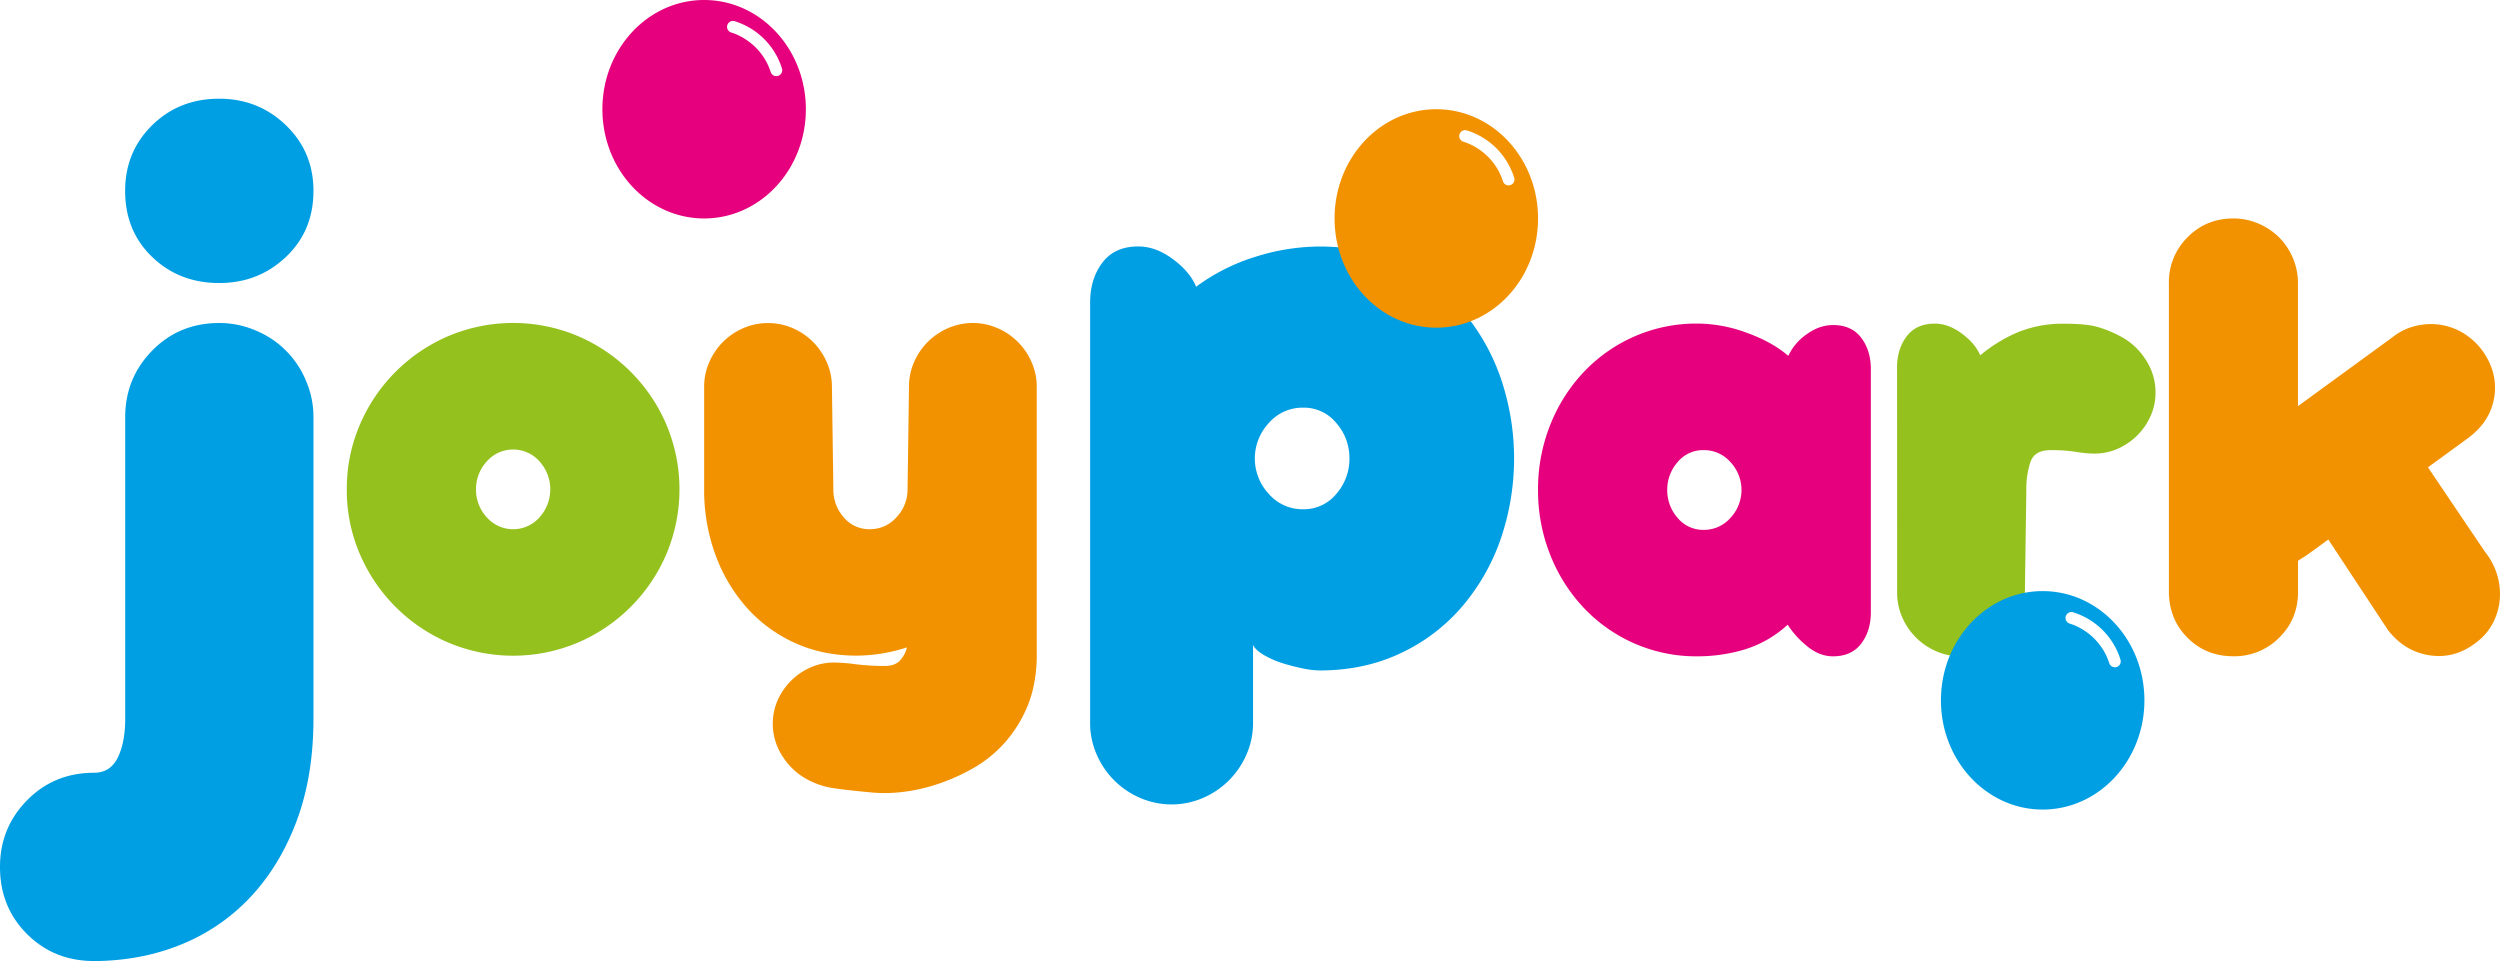
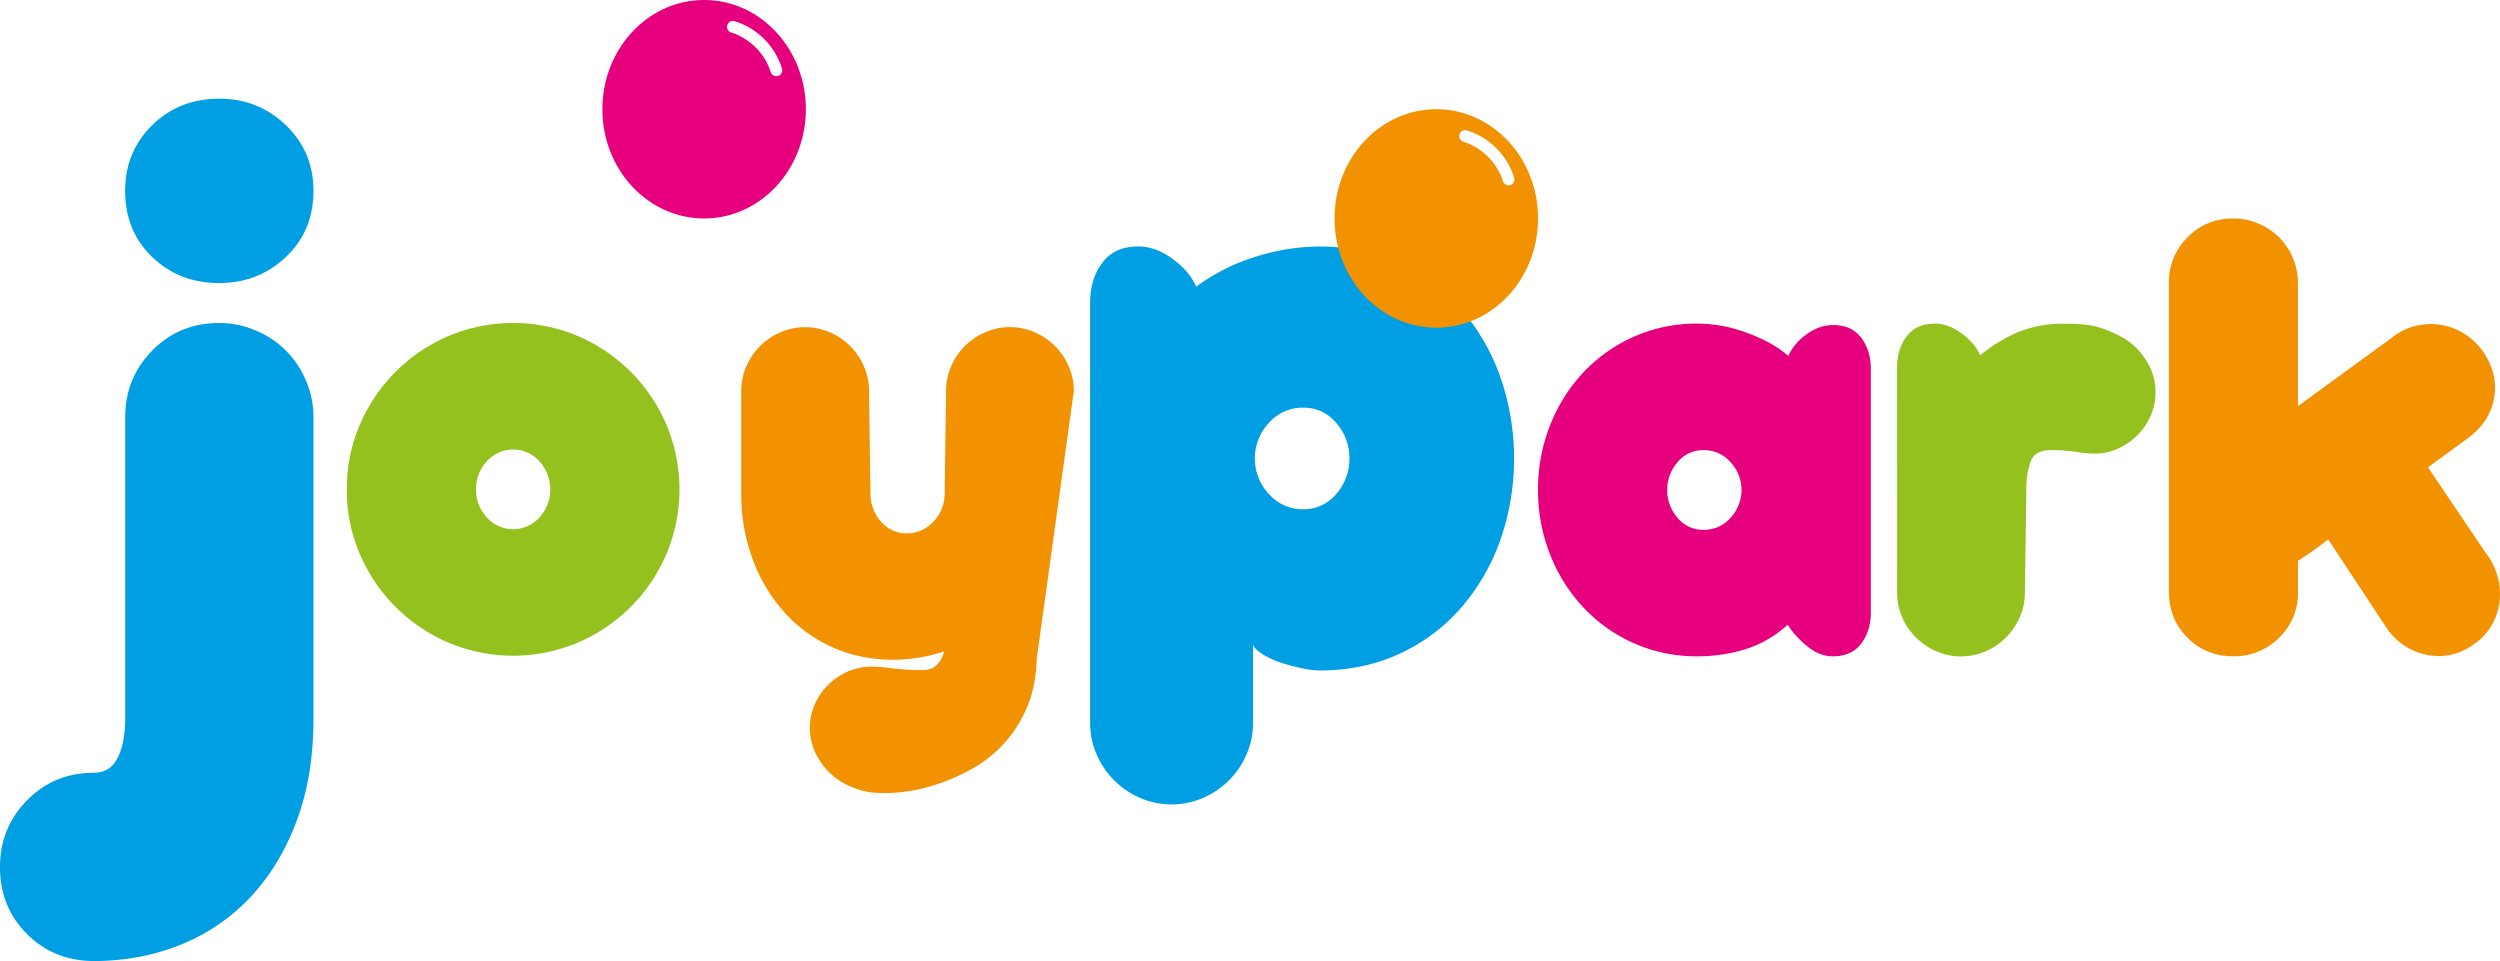
<svg xmlns="http://www.w3.org/2000/svg" xmlns:ns1="http://sodipodi.sourceforge.net/DTD/sodipodi-0.dtd" xmlns:ns2="http://www.inkscape.org/namespaces/inkscape" id="Capa_1" data-name="Capa 1" viewBox="0 0 1739.538 668.7" version="1.1" ns1:docname="LOGO-JOYPARK.svg" ns2:export-filename="LOGO-JOYPARK.webp" ns2:export-xdpi="200" ns2:export-ydpi="200" width="1739.538" height="668.7">
  <ns1:namedview id="namedview10" pagecolor="#ffffff" bordercolor="#000000" borderopacity="0.25" ns2:showpageshadow="2" ns2:pageopacity="0.0" ns2:pagecheckerboard="0" ns2:deskcolor="#d1d1d1" showgrid="false" />
  <defs id="defs1">
    <style id="style1">.cls-1{fill:#e6007e;}.cls-2{fill:#009fe3;}.cls-3{fill:#95c11f;}.cls-4{fill:#f39200;}</style>
  </defs>
  <path class="cls-1" d="M 489.95,3.0190524e-7 C 450.85,3.0190524e-7 419.16,34 419.16,76 419.16,118 450.85,152 489.95,152 c 39.1,0 70.78,-34 70.78,-76 C 560.73,34 529,3.0190525e-7 489.95,3.0190524e-7 Z M 541.45,52.8 l -1.14,0.19 h -0.12 a 4.1,4.1 0 0 1 -3.92,-2.86 42.28,42.28 0 0 0 -4.52,-9.71 v 0 a 42.64,42.64 0 0 0 -13.2,-13.2 v 0 a 40.06,40.06 0 0 0 -9.52,-4.55 4.09,4.09 0 0 1 -3,-5 4.16,4.16 0 0 1 1.92,-2.56 4,4 0 0 1 3.15,-0.39 50,50 0 0 1 33,32.91 4.13,4.13 0 0 1 -2.68,5.17 z" id="path1" />
  <path class="cls-2" d="m 1.3087158e-4,603.2 q 0,-27.18 18.82,-46.34 18.82,-19.16 46.69,-19.17 11.18,0 16.39,-10.46 5.21,-10.46 5.22,-27.18 V 290.27 q 0,-27.16 18.81,-46.34 18.81,-19.18 46.7,-19.17 a 63.61,63.61 0 0 1 25.37,5.24 64.23,64.23 0 0 1 34.87,34.8 63.73,63.73 0 0 1 5.24,25.43 v 209.82 q 0,39 -11.16,69.7 -11.16,30.7 -31,52.62 a 135.54,135.54 0 0 1 -47.42,33.8 q -27.52,11.83 -60.27,12.53 h -2.8 q -27.87,0 -46.69,-18.81 Q -0.05,631.08 1.3087158e-4,603.2 Z M 87.07,132.8 q 0,-27.17 18.81,-45.66 18.81,-18.49 46.7,-18.45 27.19,0 46.36,18.45 19.17,18.45 19.17,45.66 0,27.87 -19.17,46 -19.17,18.13 -46.36,18.14 -27.87,0 -46.7,-18.14 -18.83,-18.14 -18.81,-46 z" id="path2" />
  <path class="cls-3" d="m 241.31,340.51 a 112.4,112.4 0 0 1 9.09,-45 116.92,116.92 0 0 1 61.7,-61.71 115.8,115.8 0 0 1 89.9,0 116.8,116.8 0 0 1 61.71,61.71 115.92,115.92 0 0 1 0,89.95 116.8,116.8 0 0 1 -61.71,61.71 115.9,115.9 0 0 1 -89.94,0 116.92,116.92 0 0 1 -61.7,-61.71 112.16,112.16 0 0 1 -9.05,-44.95 z m 89.91,0 a 28.26,28.26 0 0 0 7.43,19.37 24.45,24.45 0 0 0 36.82,0 29,29 0 0 0 0,-38.75 24.45,24.45 0 0 0 -36.82,0 28.28,28.28 0 0 0 -7.43,19.38 z" id="path3" />
-   <path class="cls-4" d="m 721.4,458.17 q -0.51,19.11 -6.69,33.72 a 89.44,89.44 0 0 1 -16,25.34 87.54,87.54 0 0 1 -22.24,17.69 139.39,139.39 0 0 1 -25.1,11 120.42,120.42 0 0 1 -24.42,5.26 98.67,98.67 0 0 1 -20.33,0.24 q -15.8,-1.44 -25.82,-2.87 a 55.51,55.51 0 0 1 -18.23,-5.75 46.06,46.06 0 0 1 -17.7,-16 41.13,41.13 0 0 1 -7.16,-23.2 40.11,40.11 0 0 1 3.35,-16.27 44.76,44.76 0 0 1 23,-22.95 40.18,40.18 0 0 1 16.28,-3.38 120.81,120.81 0 0 1 15.08,1.19 162.36,162.36 0 0 0 20.32,1.19 c 4.46,0 7.9,-1.19 10.29,-3.58 a 19.6,19.6 0 0 0 5,-9.33 115.73,115.73 0 0 1 -34.92,5.74 q -23.91,0 -43.52,-9.08 a 99.7,99.7 0 0 1 -33.48,-24.88 114.35,114.35 0 0 1 -21.52,-36.83 130.62,130.62 0 0 1 -7.64,-44.91 v -71.27 a 42.19,42.19 0 0 1 3.58,-17.24 45.2,45.2 0 0 1 23.66,-23.66 43.35,43.35 0 0 1 34.41,0 45.68,45.68 0 0 1 14.11,9.56 46.29,46.29 0 0 1 9.58,14.1 42.52,42.52 0 0 1 3.58,17.22 l 1,71.27 a 28.9,28.9 0 0 0 7.13,19.37 23,23 0 0 0 18.19,8.36 24.33,24.33 0 0 0 18.64,-8.36 27.86,27.86 0 0 0 7.66,-19.37 l 1,-71.27 a 42.32,42.32 0 0 1 3.51,-17.22 45.16,45.16 0 0 1 23.68,-23.66 43,43 0 0 1 34.43,0 45.14,45.14 0 0 1 23.68,23.66 42,42 0 0 1 3.59,17.22 z" id="path4" />
+   <path class="cls-4" d="m 721.4,458.17 q -0.51,19.11 -6.69,33.72 a 89.44,89.44 0 0 1 -16,25.34 87.54,87.54 0 0 1 -22.24,17.69 139.39,139.39 0 0 1 -25.1,11 120.42,120.42 0 0 1 -24.42,5.26 98.67,98.67 0 0 1 -20.33,0.24 a 55.51,55.51 0 0 1 -18.23,-5.75 46.06,46.06 0 0 1 -17.7,-16 41.13,41.13 0 0 1 -7.16,-23.2 40.11,40.11 0 0 1 3.35,-16.27 44.76,44.76 0 0 1 23,-22.95 40.18,40.18 0 0 1 16.28,-3.38 120.81,120.81 0 0 1 15.08,1.19 162.36,162.36 0 0 0 20.32,1.19 c 4.46,0 7.9,-1.19 10.29,-3.58 a 19.6,19.6 0 0 0 5,-9.33 115.73,115.73 0 0 1 -34.92,5.74 q -23.91,0 -43.52,-9.08 a 99.7,99.7 0 0 1 -33.48,-24.88 114.35,114.35 0 0 1 -21.52,-36.83 130.62,130.62 0 0 1 -7.64,-44.91 v -71.27 a 42.19,42.19 0 0 1 3.58,-17.24 45.2,45.2 0 0 1 23.66,-23.66 43.35,43.35 0 0 1 34.41,0 45.68,45.68 0 0 1 14.11,9.56 46.29,46.29 0 0 1 9.58,14.1 42.52,42.52 0 0 1 3.58,17.22 l 1,71.27 a 28.9,28.9 0 0 0 7.13,19.37 23,23 0 0 0 18.19,8.36 24.33,24.33 0 0 0 18.64,-8.36 27.86,27.86 0 0 0 7.66,-19.37 l 1,-71.27 a 42.32,42.32 0 0 1 3.51,-17.22 45.16,45.16 0 0 1 23.68,-23.66 43,43 0 0 1 34.43,0 45.14,45.14 0 0 1 23.68,23.66 42,42 0 0 1 3.59,17.22 z" id="path4" />
  <path class="cls-2" d="m 758.53,210.48 q 0,-16.44 8.53,-27.73 8.53,-11.29 25,-11.27 12.18,0 24.08,8.84 11.9,8.84 16.15,19.2 a 137.34,137.34 0 0 1 41.75,-21 150.6,150.6 0 0 1 44.19,-7 q 30.45,0 55.45,11.57 a 127.47,127.47 0 0 1 42.65,31.71 146,146 0 0 1 27.43,46.93 172.94,172.94 0 0 1 0,114.58 145.72,145.72 0 0 1 -27.43,46.94 127.13,127.13 0 0 1 -42.67,31.69 q -25,11.58 -55.45,11.57 a 60.34,60.34 0 0 1 -12.2,-1.52 140.41,140.41 0 0 1 -14,-3.65 63,63 0 0 1 -12.51,-5.54 c -3.86,-2.23 -6.39,-4.56 -7.62,-7 v 54.25 a 54,54 0 0 1 -4.56,21.95 57.7,57.7 0 0 1 -30.17,30.17 55.11,55.11 0 0 1 -43.9,0 57.68,57.68 0 0 1 -30.16,-30.17 54,54 0 0 1 -4.56,-21.94 z m 180.42,108.52 a 36.79,36.79 0 0 0 -9.15,-24.68 29.15,29.15 0 0 0 -23.14,-10.67 31,31 0 0 0 -23.78,10.67 36.12,36.12 0 0 0 0,49.37 31,31 0 0 0 23.78,10.66 29.18,29.18 0 0 0 23.14,-10.66 36.8,36.8 0 0 0 9.15,-24.69 z" id="path5" />
  <path class="cls-1" d="m 1070.19,340.94 a 120.5,120.5 0 0 1 8.37,-45 115.2,115.2 0 0 1 23.2,-36.83 108.48,108.48 0 0 1 35.19,-24.87 107.3,107.3 0 0 1 44.25,-9.09 99.82,99.82 0 0 1 34.43,6.47 c 11.81,4.3 21.35,9.64 28.7,16 a 37.57,37.57 0 0 1 12.72,-15 q 8.84,-6.43 18.39,-6.45 12.93,0 19.62,8.85 6.69,8.85 6.7,21.76 v 169.29 q 0,12.93 -6.7,21.76 -6.7,8.83 -19.62,8.85 -9.57,0 -18.16,-7.17 a 63.21,63.21 0 0 1 -13.39,-14.82 78.48,78.48 0 0 1 -29.94,17.22 114,114 0 0 1 -32.77,4.77 107.13,107.13 0 0 1 -44.23,-9.08 108.33,108.33 0 0 1 -35.14,-24.87 115.07,115.07 0 0 1 -23.2,-36.84 120.27,120.27 0 0 1 -8.42,-44.95 z m 89.91,0 a 28.8,28.8 0 0 0 7.19,19.37 22.85,22.85 0 0 0 18.16,8.37 24.37,24.37 0 0 0 18.66,-8.37 28.35,28.35 0 0 0 0,-38.74 24.37,24.37 0 0 0 -18.66,-8.37 22.85,22.85 0 0 0 -18.16,8.37 28.82,28.82 0 0 0 -7.19,19.37 z" id="path6" />
  <path class="cls-3" d="m 1320,255.8 q 0,-12.9 6.69,-21.76 6.69,-8.86 19.62,-8.85 9.54,0 18.89,7 9.35,7 12.66,15.06 a 102.93,102.93 0 0 1 27.28,-16.5 82.47,82.47 0 0 1 30.6,-5.51 q 15.78,0 23.43,2.16 a 79.88,79.88 0 0 1 15.83,6.4 45.91,45.91 0 0 1 17.7,16 41.17,41.17 0 0 1 7.16,23.19 40.11,40.11 0 0 1 -3.35,16.27 44.75,44.75 0 0 1 -23,23 40,40 0 0 1 -16.25,3.35 73.87,73.87 0 0 1 -12.68,-1.2 111.06,111.06 0 0 0 -17.94,-1.19 q -11,0 -13.86,8.37 a 59.48,59.48 0 0 0 -2.83,19.41 l -1,71.27 a 42.15,42.15 0 0 1 -3.58,17.21 45.37,45.37 0 0 1 -23.68,23.68 43.21,43.21 0 0 1 -34.43,0 45.3,45.3 0 0 1 -23.68,-23.68 42.19,42.19 0 0 1 -3.53,-17.23 z" id="path7" />
  <path class="cls-4" d="m 1664.54,234.8 a 40.94,40.94 0 0 1 15.79,-7.89 45.32,45.32 0 0 1 17.2,-1 43.37,43.37 0 0 1 16.27,5.75 46,46 0 0 1 13.39,12.2 q 11,15.31 8.38,32.28 -2.62,16.97 -17.94,28.45 l -28.22,20.58 39.7,58.82 a 47.23,47.23 0 0 1 8.37,15.78 45.68,45.68 0 0 1 1.91,17.23 43.73,43.73 0 0 1 -4.78,16.49 39.66,39.66 0 0 1 -11.72,13.63 q -14.84,11.49 -32.28,8.85 -17.44,-2.64 -28.94,-17.46 l -41.62,-63.13 q -12.9,9.57 -16.24,11.72 c -2.25,1.43 -3.84,2.47 -4.8,3.11 v 21.52 q 0,19.13 -13.15,32 a 43.79,43.79 0 0 1 -31.79,12.91 q -19.15,0 -32,-12.91 -12.85,-12.91 -12.92,-32 V 197 a 43.67,43.67 0 0 1 12.9,-31.8 q 12.9,-13.2 32,-13.2 a 43.82,43.82 0 0 1 17.45,3.59 45.74,45.74 0 0 1 14.34,9.57 45.22,45.22 0 0 1 9.57,14.35 44,44 0 0 1 3.54,17.49 v 85.6 z" id="path8" />
  <path class="cls-4" d="m 999.4,76 c -39.09,0 -70.78,34 -70.78,76 0,42 31.69,76 70.78,76 39.09,0 70.79,-34 70.79,-76 0,-42 -31.69,-76 -70.79,-76 z M 1050.95,128.8 l -1.14,0.19 h -0.12 a 4.1,4.1 0 0 1 -3.92,-2.86 42.28,42.28 0 0 0 -4.52,-9.71 v 0 a 42.64,42.64 0 0 0 -13.2,-13.2 v 0 a 39.07,39.07 0 0 0 -9.57,-4.54 4.12,4.12 0 0 1 -1.07,-7.56 4,4 0 0 1 3.16,-0.4 50,50 0 0 1 33,32.91 4.13,4.13 0 0 1 -2.62,5.17 z" id="path9" />
-   <path class="cls-2" d="m 1421.32,411.3 c -39.09,0 -70.78,34 -70.78,76 0,42 31.69,76 70.78,76 39.09,0 70.79,-34 70.79,-76 0,-42 -31.69,-76 -70.79,-76 z m 51.51,52.8 -1.14,0.19 h -0.12 a 4.1,4.1 0 0 1 -3.92,-2.86 42.28,42.28 0 0 0 -4.52,-9.71 v 0 a 42.64,42.64 0 0 0 -13.2,-13.2 v 0 a 39.07,39.07 0 0 0 -9.57,-4.54 4.12,4.12 0 0 1 -1.07,-7.56 4,4 0 0 1 3.16,-0.4 50,50 0 0 1 33,32.91 4.13,4.13 0 0 1 -2.62,5.17 z" id="path10" />
</svg>